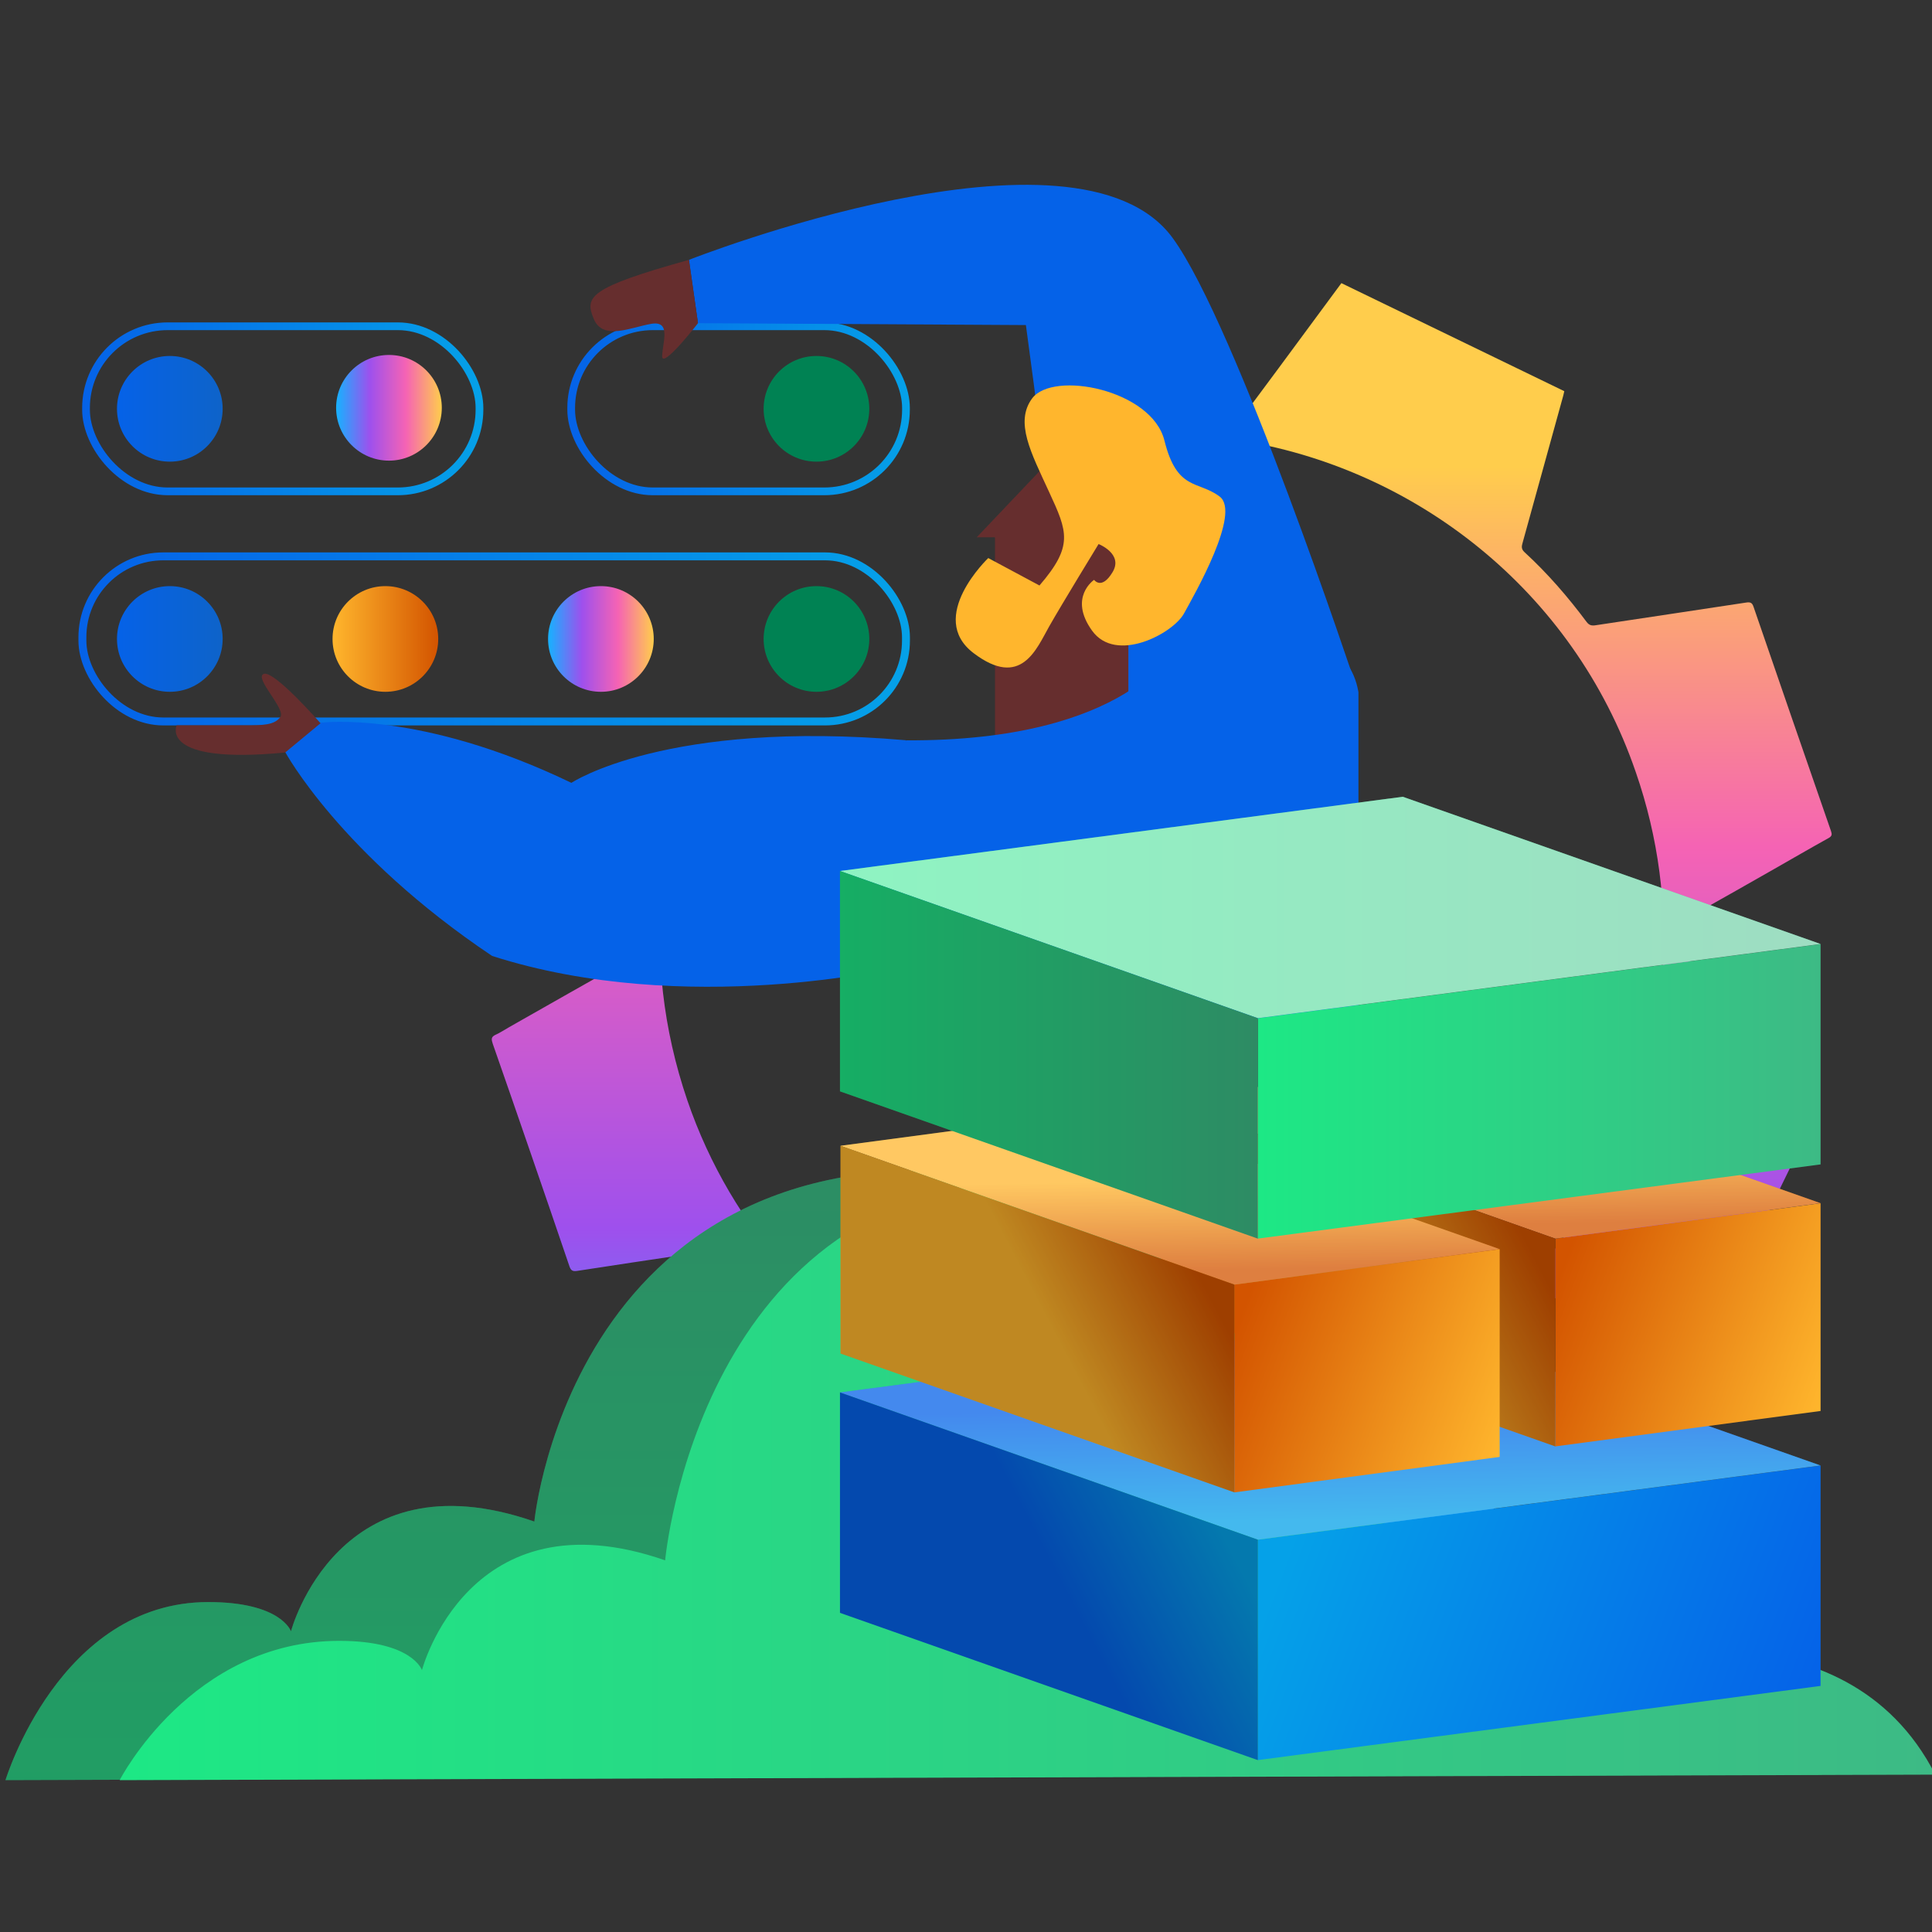
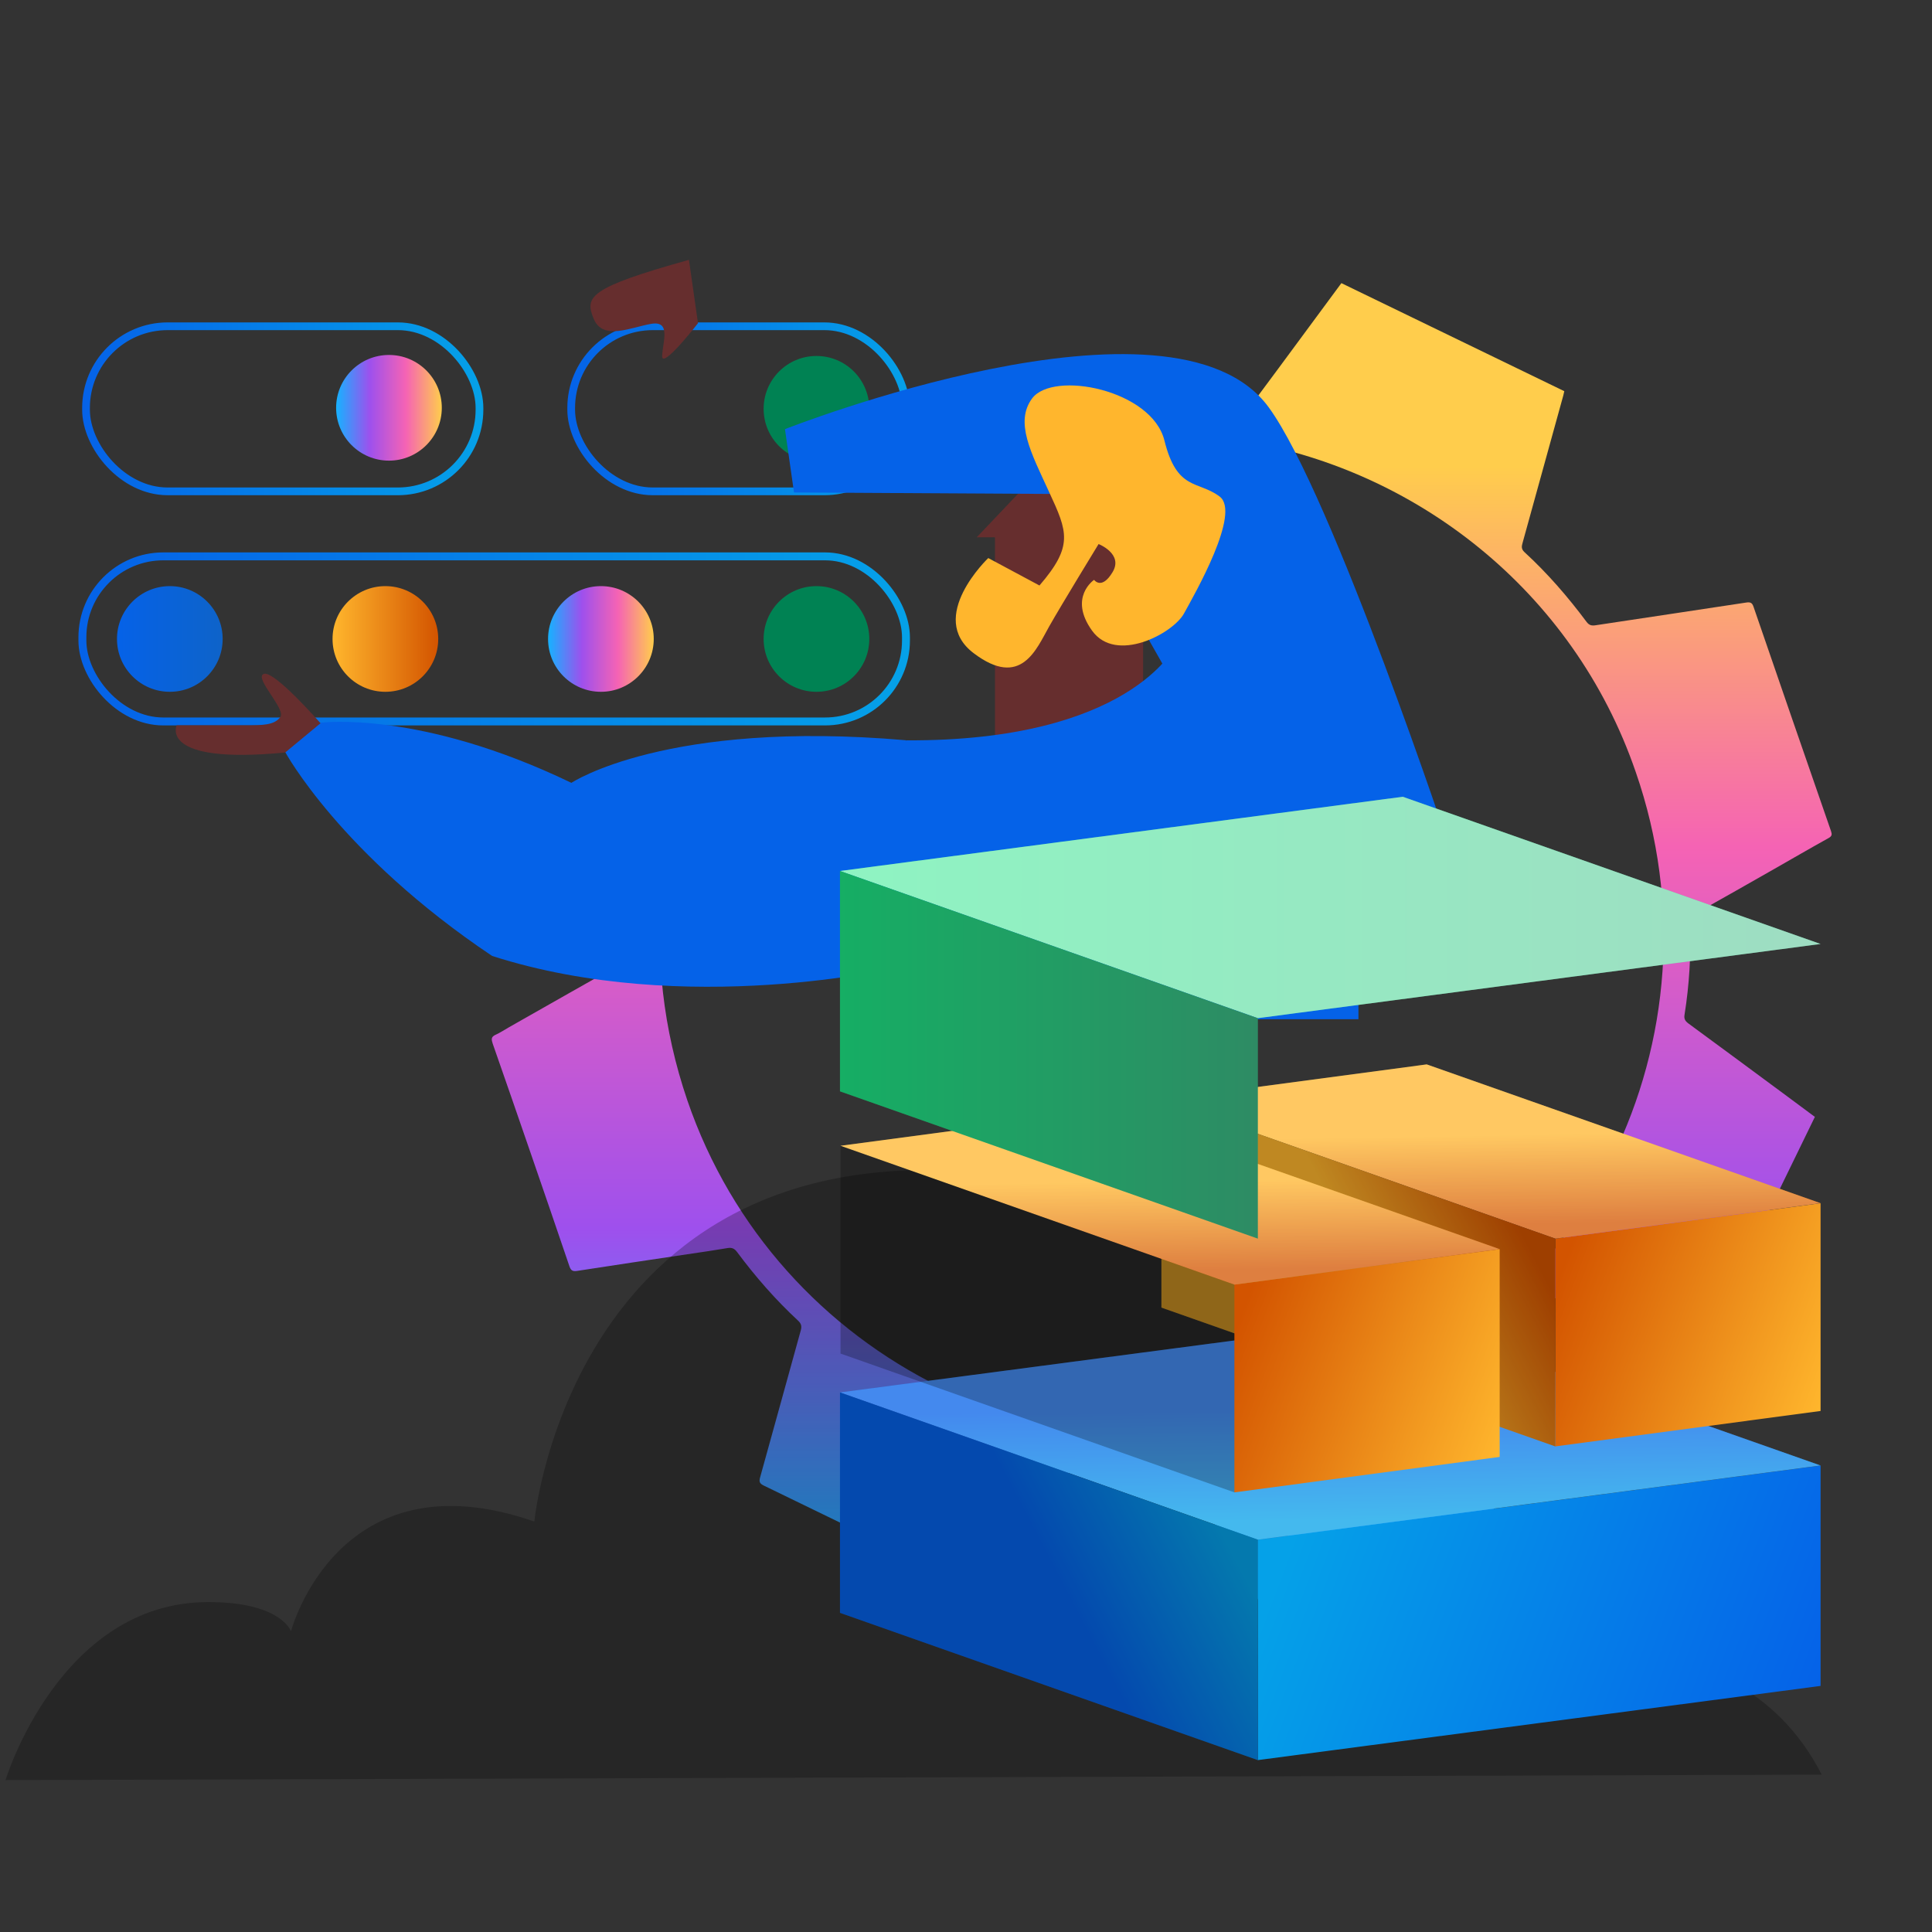
<svg xmlns="http://www.w3.org/2000/svg" xmlns:xlink="http://www.w3.org/1999/xlink" id="Layer_1" data-name="Layer 1" viewBox="0 0 400 400">
  <rect x="0" y="0" width="400" height="400" fill="#333333" stroke="none" />
  <defs>
    <style>
      .cls-1 {
        fill: url(#linear-gradient);
      }

      .cls-2 {
        stroke: url(#linear-gradient-3);
      }

      .cls-2, .cls-3 {
        stroke-width: 1.6px;
      }

      .cls-2, .cls-3, .cls-4 {
        fill: none;
        stroke-miterlimit: 10;
      }

      .cls-3 {
        stroke: url(#linear-gradient-4);
      }

      .cls-5 {
        fill: #008253;
      }

      .cls-6 {
        fill: #ffb62d;
      }

      .cls-7 {
        fill: #662e2e;
      }

      .cls-4 {
        stroke: url(#linear-gradient-2);
        stroke-width: 1.64px;
      }

      .cls-8 {
        fill: url(#linear-gradient-8);
      }

      .cls-9 {
        fill: url(#linear-gradient-9);
      }

      .cls-10 {
        fill: url(#linear-gradient-6);
      }

      .cls-11 {
        fill: url(#linear-gradient-7);
      }

      .cls-12 {
        fill: url(#linear-gradient-5);
      }

      .cls-13, .cls-14 {
        opacity: .25;
      }

      .cls-15 {
        fill: url(#linear-gradient-14);
      }

      .cls-16 {
        fill: url(#linear-gradient-18);
      }

      .cls-17 {
        fill: url(#linear-gradient-22);
      }

      .cls-18 {
        fill: url(#linear-gradient-20);
      }

      .cls-19 {
        fill: url(#linear-gradient-21);
      }

      .cls-20 {
        fill: url(#linear-gradient-23);
      }

      .cls-21 {
        fill: url(#linear-gradient-15);
      }

      .cls-22 {
        fill: url(#linear-gradient-19);
      }

      .cls-23 {
        fill: url(#linear-gradient-16);
      }

      .cls-24 {
        fill: url(#linear-gradient-17);
      }

      .cls-25 {
        fill: url(#linear-gradient-13);
      }

      .cls-26 {
        fill: url(#linear-gradient-12);
      }

      .cls-27 {
        fill: url(#linear-gradient-10);
      }

      .cls-28 {
        fill: url(#linear-gradient-11);
      }

      .cls-29 {
        fill: url(#linear-gradient-24);
      }

      .cls-30 {
        fill: url(#linear-gradient-26);
      }

      .cls-31 {
        fill: url(#linear-gradient-25);
      }

      .cls-32 {
        opacity: .5;
      }

      .cls-32, .cls-14 {
        fill: #fff;
      }
    </style>
    <linearGradient id="linear-gradient" x1="2121.82" y1="96.42" x2="2121.82" y2="328.81" gradientTransform="translate(2362.32) rotate(-180) scale(1 -1)" gradientUnits="userSpaceOnUse">
      <stop offset="0" stop-color="#ffcd4c" />
      <stop offset=".34" stop-color="#f563b4" />
      <stop offset=".68" stop-color="#9e50ed" />
      <stop offset=".99" stop-color="#1aafff" />
    </linearGradient>
    <linearGradient id="linear-gradient-2" x1="2173.92" y1="132.29" x2="2346.07" y2="132.29" gradientTransform="translate(-2157.67 264.57) scale(1 -1)" gradientUnits="userSpaceOnUse">
      <stop offset="0" stop-color="#05a1e8" />
      <stop offset="1" stop-color="#0562e8" />
    </linearGradient>
    <linearGradient id="linear-gradient-3" x1="2262.24" y1="84.64" x2="2345.31" y2="84.64" gradientTransform="translate(-2245.23 169.29) scale(1 -1)" xlink:href="#linear-gradient-2" />
    <linearGradient id="linear-gradient-4" x1="2173.94" y1="84.64" x2="2244.85" y2="84.64" gradientTransform="translate(-2056.48 169.29) scale(1 -1)" xlink:href="#linear-gradient-2" />
    <linearGradient id="linear-gradient-5" x1="2316.22" y1="132.29" x2="2338.1" y2="132.29" gradientTransform="translate(2362.32) rotate(-180) scale(1 -1)" gradientUnits="userSpaceOnUse">
      <stop offset="0" stop-color="#0e63c9" />
      <stop offset="1" stop-color="#0562e8" />
    </linearGradient>
    <linearGradient id="linear-gradient-6" x1="2271.59" y1="132.29" x2="2293.47" y2="132.29" gradientTransform="translate(2362.32) rotate(-180) scale(1 -1)" gradientUnits="userSpaceOnUse">
      <stop offset="0" stop-color="#d35400" />
      <stop offset="1" stop-color="#ffb62d" />
    </linearGradient>
    <linearGradient id="linear-gradient-7" x1="2226.96" y1="132.29" x2="2248.84" y2="132.29" xlink:href="#linear-gradient" />
    <linearGradient id="linear-gradient-8" y1="84.64" x2="2338.1" y2="84.64" xlink:href="#linear-gradient-5" />
    <linearGradient id="linear-gradient-9" x1="2270.85" y1="84.43" x2="2292.73" y2="84.43" xlink:href="#linear-gradient" />
    <linearGradient id="linear-gradient-10" x1="175.31" y1="262.09" x2="212.69" y2="224.71" gradientTransform="translate(-136.76)" xlink:href="#linear-gradient-2" />
    <linearGradient id="linear-gradient-11" x1="220.66" y1="225.64" x2="246.62" y2="199.67" gradientTransform="translate(-136.76)" xlink:href="#linear-gradient-2" />
    <linearGradient id="linear-gradient-12" x1="225.47" y1="327.84" x2="267.18" y2="286.13" gradientTransform="translate(-136.76)" xlink:href="#linear-gradient-2" />
    <linearGradient id="linear-gradient-13" x1="2173.16" y1="229.96" x2="2173.16" y2="495.39" gradientTransform="translate(2362.32) rotate(-180) scale(1 -1)" gradientUnits="userSpaceOnUse">
      <stop offset="0" stop-color="#3dba85" />
      <stop offset="1" stop-color="#1de885" />
    </linearGradient>
    <linearGradient id="linear-gradient-14" x1="1961.62" y1="306.45" x2="2337.54" y2="306.45" xlink:href="#linear-gradient-13" />
    <linearGradient id="linear-gradient-15" x1="2093.59" y1="315.12" x2="1987.96" y2="354.87" gradientTransform="translate(2362.32) rotate(-180) scale(1 -1)" xlink:href="#linear-gradient-2" />
    <linearGradient id="linear-gradient-16" x1="2086.61" y1="314.61" x2="2086.96" y2="291.54" gradientTransform="translate(2362.32) rotate(-180) scale(1 -1)" xlink:href="#linear-gradient-2" />
    <linearGradient id="linear-gradient-17" x1="2113.36" y1="309.71" x2="2143.67" y2="325.58" gradientTransform="translate(2362.32) rotate(-180) scale(1 -1)" xlink:href="#linear-gradient-2" />
    <linearGradient id="linear-gradient-18" x1="2039.54" y1="264.25" x2="1983.09" y2="285.49" xlink:href="#linear-gradient-6" />
    <linearGradient id="linear-gradient-19" x1="2053.39" y1="253.49" x2="2053.68" y2="234.94" xlink:href="#linear-gradient-6" />
    <linearGradient id="linear-gradient-20" x1="2051.11" y1="247.9" x2="2079.69" y2="262.86" xlink:href="#linear-gradient-6" />
    <linearGradient id="linear-gradient-21" x1="2105.98" y1="273.76" x2="2049.54" y2="295" xlink:href="#linear-gradient-6" />
    <linearGradient id="linear-gradient-22" x1="2119.84" y1="263" x2="2120.12" y2="244.45" xlink:href="#linear-gradient-6" />
    <linearGradient id="linear-gradient-23" x1="2117.56" y1="257.41" x2="2146.13" y2="272.37" xlink:href="#linear-gradient-6" />
    <linearGradient id="linear-gradient-24" x1="1985.39" y1="225.95" x2="2101.9" y2="225.95" xlink:href="#linear-gradient-13" />
    <linearGradient id="linear-gradient-25" x1="1985.39" y1="187.88" x2="2188.4" y2="187.88" xlink:href="#linear-gradient-13" />
    <linearGradient id="linear-gradient-26" x1="2101.9" y1="218.38" x2="2188.4" y2="218.38" xlink:href="#linear-gradient-13" />
  </defs>
  <path class="cls-1" d="M101.97,215.96c2.71,7.73,5.38,15.48,8.05,23.22,2.63,7.64,5.26,15.27,7.85,22.92,.29,.86,.59,1.18,1.6,1.03,7.6-1.19,15.22-2.3,22.84-3.45,2.77-.41,5.55-.81,8.32-1.28,.9-.15,1.44,.09,1.99,.84,3.78,5.08,7.95,9.87,12.61,14.18,.7,.65,.79,1.2,.55,2.07-2.82,10.13-5.58,20.27-8.41,30.39-.24,.87-.11,1.26,.72,1.67,14.73,7.14,29.45,14.31,44.16,21.48,.25,.12,.52,.21,.9,.36,1.75-2.36,3.52-4.73,5.27-7.11,4.77-6.45,9.54-12.91,14.28-19.38,.44-.59,.86-.77,1.6-.65,6.44,.98,12.92,1.42,19.43,1.18,.68-.02,1.05,.13,1.41,.77,4.01,7.13,8.07,14.23,12.11,21.34,1.38,2.44,2.77,4.86,4.18,7.35,16.13-5.58,32.22-11.14,48.39-16.73-.42-2.93-.84-5.86-1.28-8.79-.96-6.42-1.94-12.84-2.91-19.27-.24-1.58-.52-3.16-.7-4.75-.04-.35,.15-.89,.41-1.08,5.39-3.94,10.31-8.4,14.92-13.22,.3-.31,1.02-.47,1.45-.35,10.23,2.79,20.43,5.62,30.65,8.44,.34,.09,.7,.17,.93,.22,7.48-15.36,14.94-30.68,22.46-46.12-1.86-1.37-3.84-2.86-5.83-4.33-6.78-5.01-13.56-10.03-20.35-15.01-.64-.48-.95-.92-.81-1.78,1-6.24,1.36-12.51,1.16-18.82-.04-1.29,.5-1.82,1.47-2.36,5.32-2.98,10.61-5.99,15.91-9.01,3.76-2.14,7.5-4.32,11.29-6.42,.72-.39,.73-.78,.5-1.44-5.37-15.49-10.73-30.97-16.05-46.47-.29-.84-.68-.97-1.5-.85-10.38,1.59-20.77,3.12-31.16,4.7-.83,.13-1.36,.03-1.91-.71-3.87-5.19-8.09-10.06-12.86-14.44-.68-.63-.58-1.21-.37-1.93,2.81-10.17,5.62-20.34,8.43-30.51,.08-.31,.14-.63,.2-.87-15.39-7.46-30.71-14.89-46.15-22.37-2.15,2.92-4.4,5.94-6.63,8.98-4.29,5.8-8.56,11.62-12.89,17.41-.26,.34-.93,.64-1.35,.58-.33-.05-.67-.09-1-.13v5.59c36.97,5.65,69.9,31.18,82.81,68.78,19,54.72-10.32,114.42-65.35,132.78-53.82,17.94-112.6-11-131.01-64.81-5.05-14.79-6.65-29.86-5.2-44.38h-5.58c-.43,4.5-.57,9.01-.47,13.54,.02,.82-.2,1.29-.94,1.71-8.24,4.64-16.46,9.32-24.69,13.99-.94,.53-1.84,1.14-2.82,1.58-.89,.4-.9,.89-.62,1.71Z" />
  <g>
    <rect class="cls-4" x="17.07" y="115.2" width="170.51" height="34.18" rx="16.75" ry="16.75" transform="translate(204.64 264.57) rotate(-180)" />
    <rect class="cls-2" x="17.81" y="67.56" width="81.46" height="34.18" rx="16.9" ry="16.9" transform="translate(117.08 169.29) rotate(180)" />
    <rect class="cls-3" x="118.27" y="67.56" width="69.31" height="34.18" rx="16.9" ry="16.9" transform="translate(305.84 169.29) rotate(180)" />
    <circle class="cls-12" cx="35.16" cy="132.29" r="10.94" />
    <circle class="cls-10" cx="79.79" cy="132.29" r="10.94" />
    <circle class="cls-11" cx="124.41" cy="132.29" r="10.94" />
    <circle class="cls-5" cx="169.04" cy="132.29" r="10.94" />
-     <circle class="cls-8" cx="35.16" cy="84.64" r="10.94" />
    <circle class="cls-9" cx="80.53" cy="84.43" r="10.94" />
    <circle class="cls-5" cx="169.04" cy="84.64" r="10.94" />
  </g>
  <g>
    <polygon class="cls-7" points="206 153.78 206 111.24 202.22 111.24 216.73 95.97 236.67 95.97 236.67 165.14 206 153.78" />
    <path class="cls-27" d="M66.36,149.64s20.46-2.74,51.94,12.44c0,0,19.68-13.13,69.27-8.82l-1.26,46.95s-44.28,10.58-84.42-2.29c-31.41-21.05-42.85-42.23-42.85-42.23l7.32-6.06Z" />
    <path class="cls-7" d="M66.36,149.74s-9.59-10.98-11.74-10.22c-2.15,.76,4.67,7.32,3.41,8.96-1.26,1.64-3.53,1.69-7.32,1.69-3.79,0-14.14,0-14.14,0,0,0-3.79,8.16,22.47,5.63" />
-     <path class="cls-28" d="M233.62,125l.29-10.47c-16.15-23.5-16.47-6.74-19.88-35.05l-1.63-12.18-67.89-.39-1.87-13.11s80.25-31.69,100.13-4.55c13.19,18.01,37.95,92.65,37.95,92.65l-47.1,5.98v-22.89Z" />
+     <path class="cls-28" d="M233.62,125l.29-10.47l-1.63-12.18-67.89-.39-1.87-13.11s80.25-31.69,100.13-4.55c13.19,18.01,37.95,92.65,37.95,92.65l-47.1,5.98v-22.89Z" />
    <path class="cls-26" d="M243.28,133.84s-9.42,19.69-55.7,19.44l-13.64,45.64v12.1h107.31v-67.73c-3.45-20.19-37.96-9.46-37.96-9.46Z" />
    <path class="cls-7" d="M144.51,66.92s-7.53,9.7-7.42,6.78,1.91-7.37-2.28-6.65-9.99,3.53-11.88-1.02c-1.89-4.55-1.17-6.42,19.71-12.23l1.87,13.11Z" />
    <path class="cls-6" d="M213.7,82.47c-3.65,4.93-.25,11.23,3.53,19.44,3.79,8.2,5.05,11.11-2.02,19.31l-10.6-5.68s-12.87,12.24-3.03,19.69c9.84,7.45,13-.88,15.65-5.55,2.65-4.67,10.22-17.04,10.22-17.04,0,0,5.17,2.02,2.9,5.81-2.27,3.79-3.83,1.6-3.83,1.6,0,0-5.38,3.62-.42,10.52,4.96,6.9,16.74,.59,19.02-3.53,2.27-4.12,11.86-20.87,7.4-24.23-4.46-3.37-8.83-1.09-11.44-11.61-2.61-10.52-23.05-14.56-27.39-8.71Z" />
  </g>
  <g>
-     <path class="cls-25" d="M1.14,368.55s11.18-36.86,41.98-36.86c15.15,0,17.12,6.06,17.12,6.06,0,0,9.7-36.86,50.39-22.73,0,0,8.37-87.37,104.61-70.66,69.18,12.05,49.52,84.26,49.52,84.26,0,0,29.17-2.01,45.46,15.46,0,0,48.15-13.41,66.95,23.34L1.14,368.55Z" />
    <path class="cls-13" d="M1.14,368.55s11.18-36.86,41.98-36.86c15.15,0,17.12,6.06,17.12,6.06,0,0,9.7-36.86,50.39-22.73,0,0,8.37-87.37,104.61-70.66,69.18,12.05,49.52,84.26,49.52,84.26,0,0,29.17-2.01,45.46,15.46,0,0,48.15-13.41,66.95,23.34L1.14,368.55Z" />
-     <path class="cls-15" d="M24.78,368.55s14.78-28.83,45.46-28.83c15.15,0,17.12,6.06,17.12,6.06,0,0,9.66-36.86,50.35-22.73,0,0,7.12-78.69,77.33-78.69,70.2,0,73.27,84.26,73.27,84.26,0,0,29.14-2.01,45.46,15.46,0,0,48.15-13.41,66.91,23.34l-375.91,1.14Z" />
  </g>
  <g>
    <g>
      <polygon class="cls-21" points="260.42 364.41 376.93 349.05 376.93 303.42 260.42 318.79 260.42 364.41" />
      <polygon class="cls-23" points="260.42 318.77 376.93 303.41 290.43 272.93 173.91 288.29 260.42 318.77" />
      <polygon class="cls-14" points="260.42 318.77 376.93 303.41 290.43 272.93 173.91 288.29 260.42 318.77" />
      <polygon class="cls-24" points="260.42 364.41 173.91 333.92 173.91 288.29 260.42 318.78 260.42 364.41" />
      <polygon class="cls-13" points="260.42 364.41 173.91 333.92 173.91 288.29 260.42 318.78 260.42 364.41" />
    </g>
    <g>
      <polygon class="cls-16" points="322.01 299.46 376.93 292.13 376.93 249.12 322.01 256.45 322.01 299.46" />
      <polygon class="cls-22" points="322.01 256.44 376.93 249.1 295.38 220.37 240.46 227.71 322.01 256.44" />
      <polygon class="cls-14" points="322.01 256.44 376.93 249.11 295.39 220.37 240.46 227.71 322.01 256.44" />
      <polygon class="cls-18" points="322.01 299.46 240.46 270.72 240.46 227.71 322.01 256.45 322.01 299.46" />
      <polygon class="cls-13" points="322.02 299.47 240.46 270.72 240.46 227.71 322.02 256.46 322.02 299.47" />
    </g>
    <g>
      <polygon class="cls-19" points="255.56 308.98 310.49 301.64 310.49 258.63 255.56 265.97 255.56 308.98" />
      <polygon class="cls-17" points="255.56 265.96 310.49 258.62 228.94 229.89 174.02 237.22 255.56 265.96" />
      <polygon class="cls-14" points="255.57 265.96 310.49 258.62 228.94 229.89 174.02 237.23 255.57 265.96" />
-       <polygon class="cls-20" points="255.57 308.98 174.02 280.23 174.02 237.22 255.57 265.97 255.57 308.98" />
      <polygon class="cls-13" points="255.57 308.98 174.02 280.24 174.02 237.23 255.57 265.97 255.57 308.98" />
    </g>
    <g>
-       <polygon class="cls-29" points="260.42 256.44 376.93 241.08 376.93 195.46 260.42 210.82 260.42 256.44" />
      <polygon class="cls-31" points="260.42 210.8 376.93 195.44 290.43 164.96 173.91 180.33 260.42 210.8" />
      <polygon class="cls-32" points="260.42 210.8 376.93 195.44 290.43 164.96 173.91 180.33 260.42 210.8" />
      <polygon class="cls-30" points="260.42 256.44 173.91 225.95 173.91 180.33 260.42 210.82 260.42 256.44" />
      <polygon class="cls-13" points="260.42 256.44 173.91 225.95 173.91 180.33 260.42 210.82 260.42 256.44" />
    </g>
  </g>
</svg>